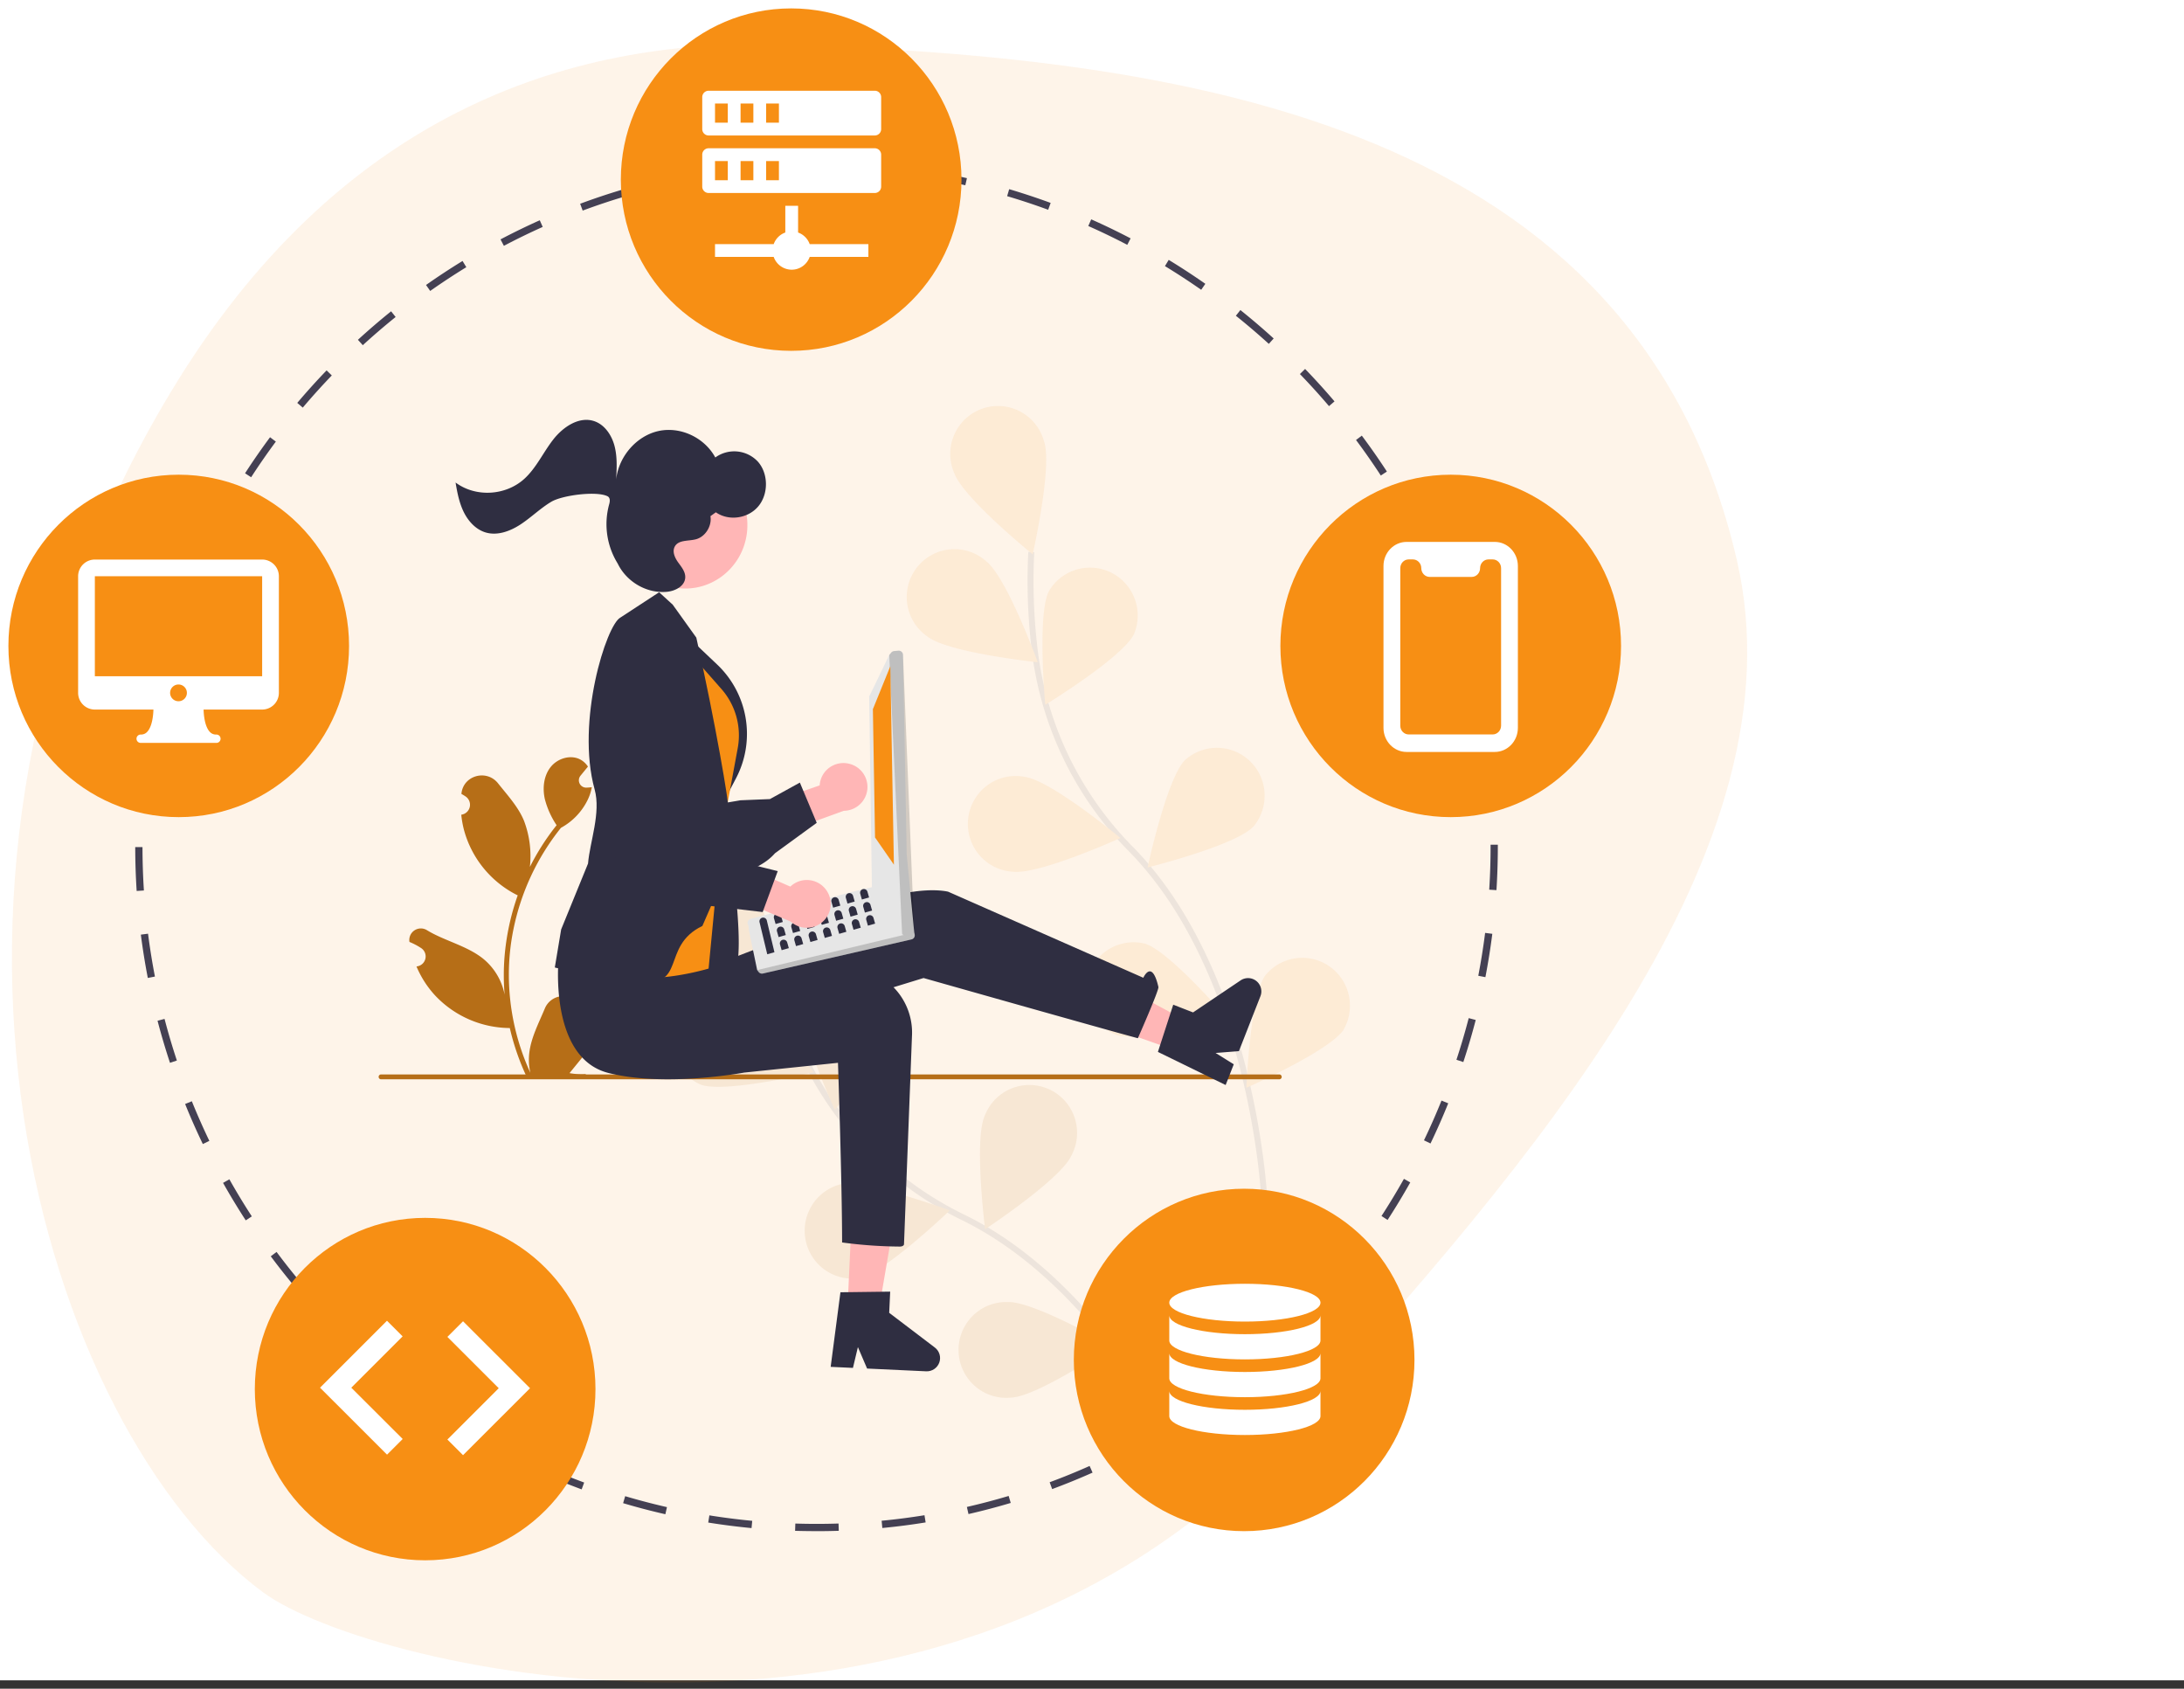
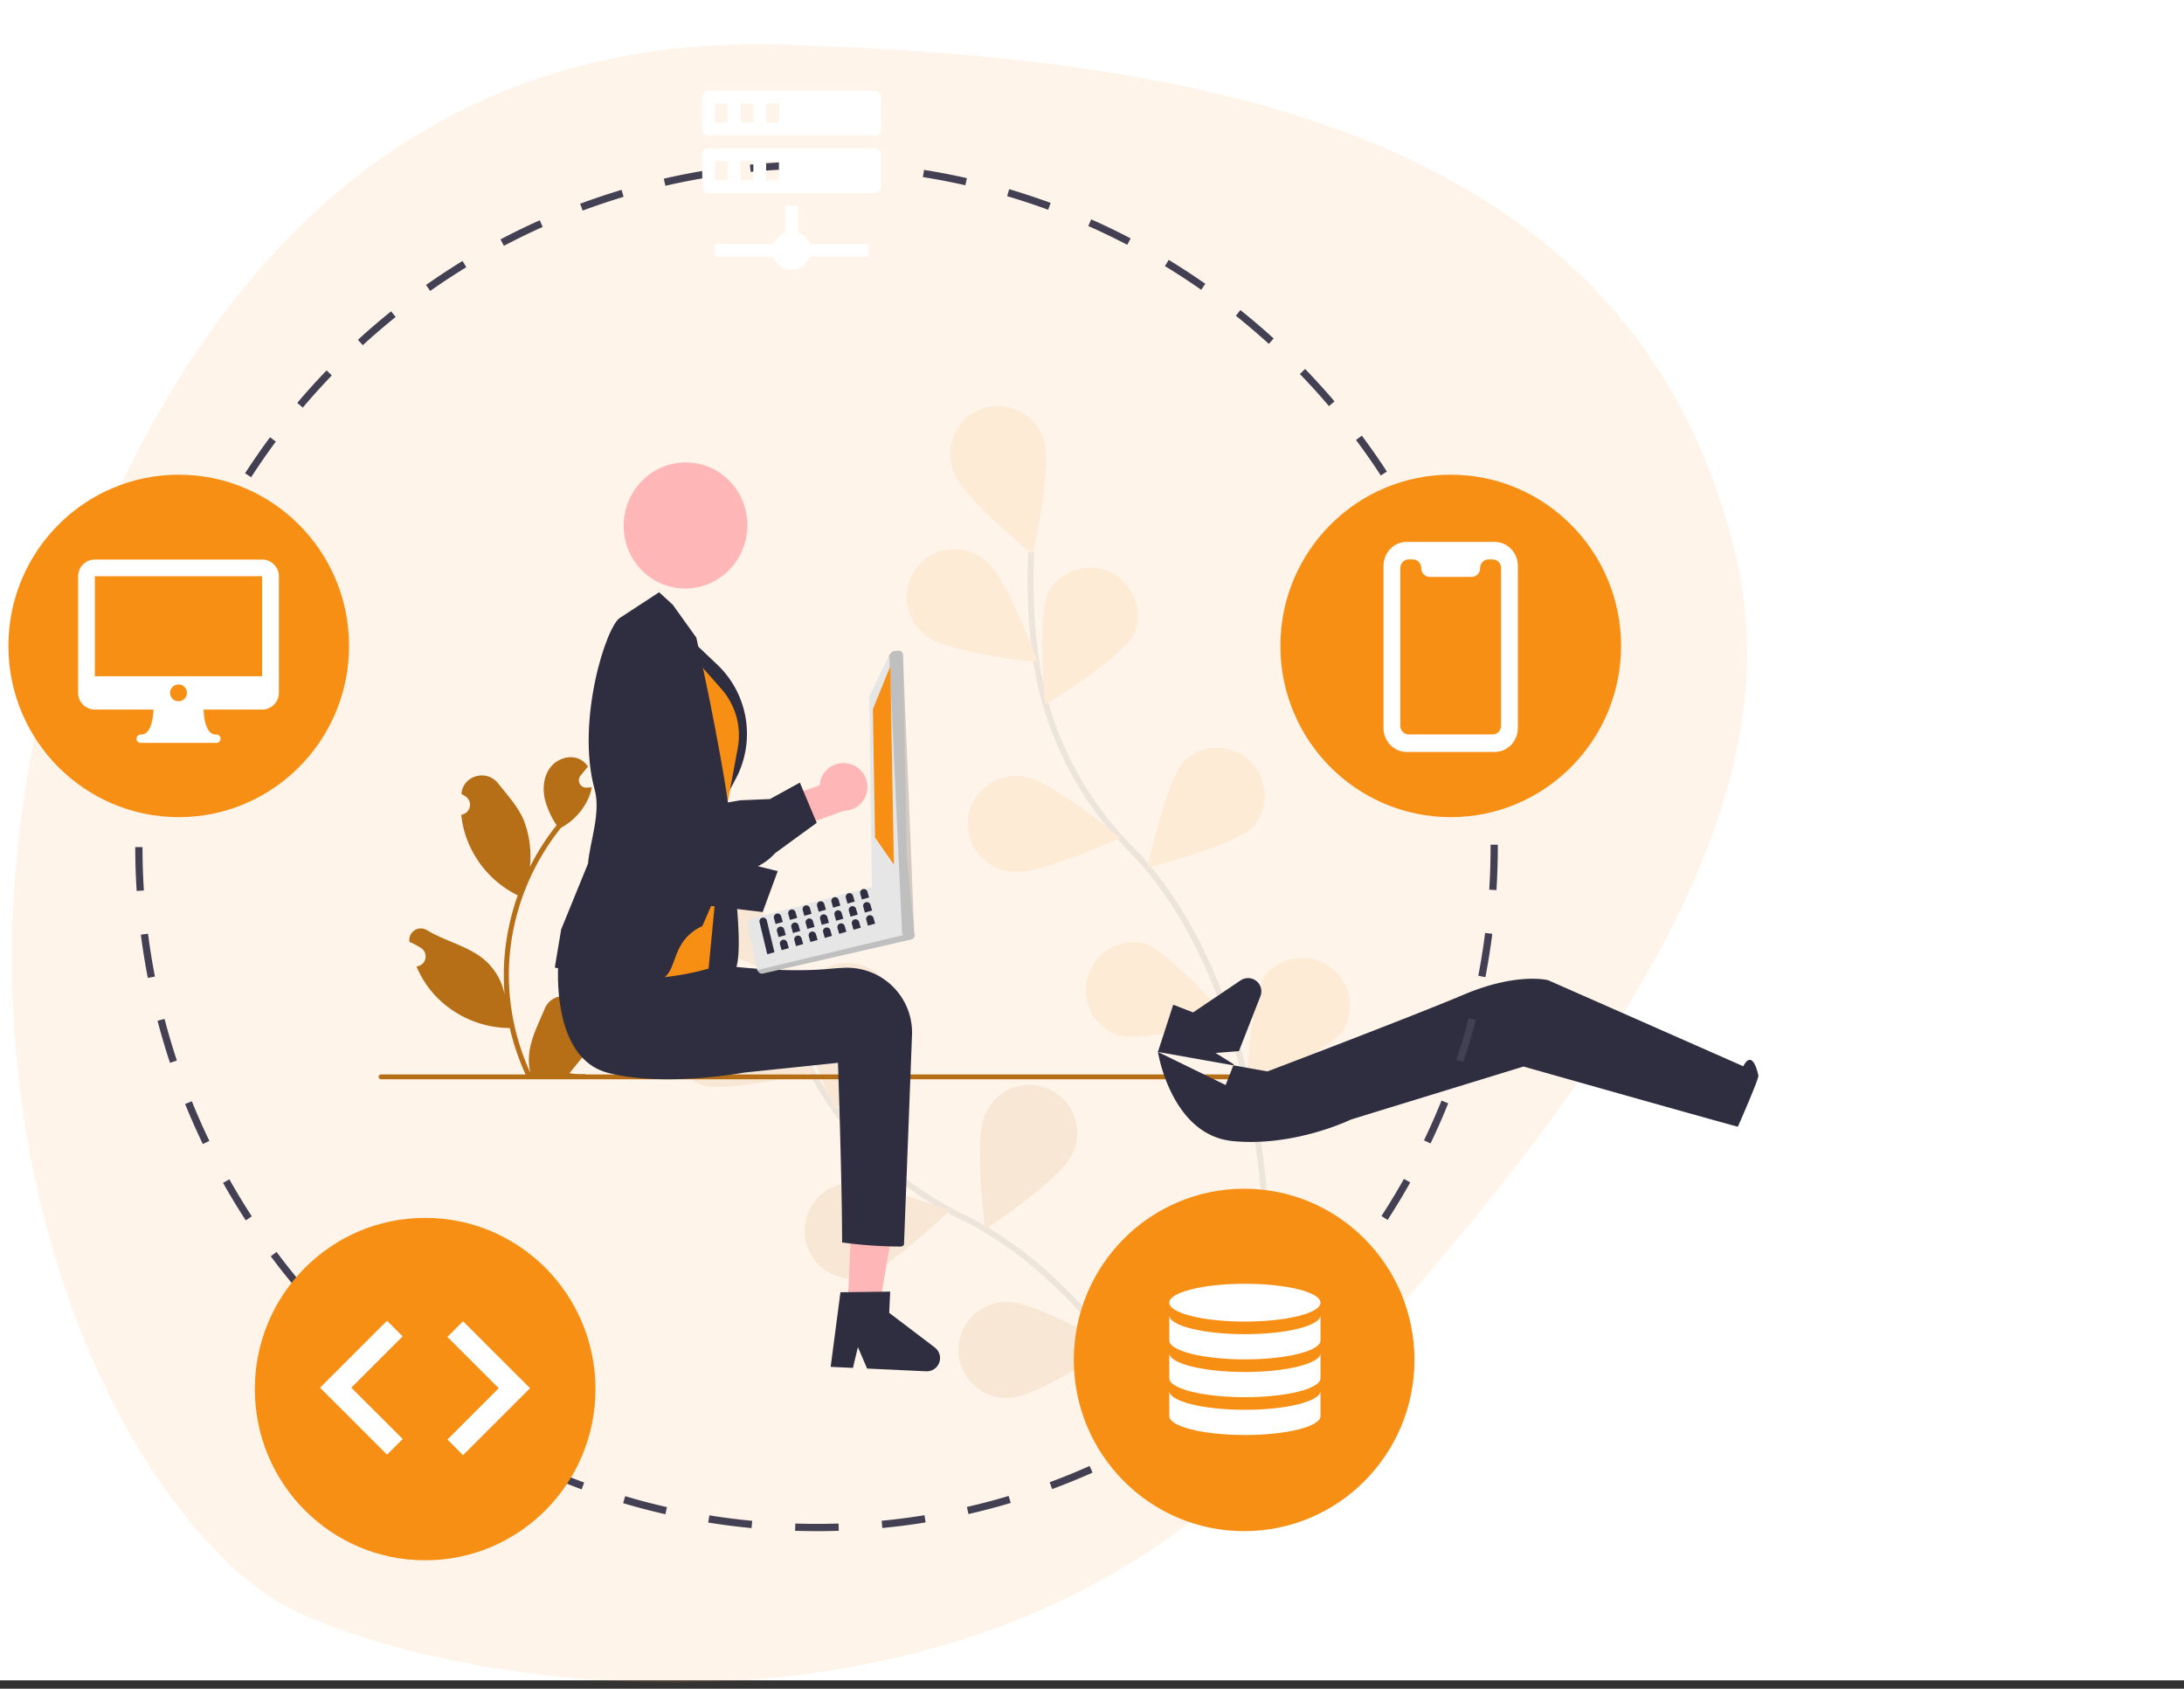
<svg xmlns="http://www.w3.org/2000/svg" width="260" height="201">
  <rect width="100%" height="100%" fill="#333333" stroke="none" />
  <g fill="none" fill-rule="evenodd">
    <path fill="#FFF" d="M0 0h260v200H0z" />
    <path d="M206.756 66.603C194.736 14.844 141.74 6.81 92.988 5.31 67.215 4.52 40.095 13.88 20.35 46.634-14.948 105.188 5.222 170.312 31.343 189.54c12.62 9.308 81.542 25.607 121.966-19.033 29.3-32.355 61.454-69.427 53.447-103.903z" fill="#F3941F" fill-rule="nonzero" opacity=".1" />
    <g fill-rule="nonzero" opacity=".1">
      <path d="M143.078 179a54.91 54.91 0 0 0-.696-1.59 82.982 82.982 0 0 0-2.08-4.21c-2.301-4.356-5.034-8.713-8.187-12.778-5.24-6.753-11.106-12.007-17.575-15.185a40.772 40.772 0 0 1-18.484-17.99 68.607 68.607 0 0 1-4.616-11.643l.681-.202a67.886 67.886 0 0 0 4.567 11.52 40.06 40.06 0 0 0 18.162 17.674c6.58 3.232 12.525 8.556 17.825 15.389 3.18 4.1 5.935 8.491 8.254 12.882a83.692 83.692 0 0 1 2.098 4.247 55.618 55.618 0 0 1 .709 1.618l-.658.268z" fill="#535461" />
      <path d="M80.032 109.642c1.949 2.458 12.036 6.057 12.036 6.057s-1.214-10.69-3.163-13.13a5.667 5.667 0 0 0-7.76-.649 5.715 5.715 0 0 0-1.117 7.733l.004-.011zM83.493 129.118c2.969 1.001 13.38-1.49 13.38-1.49s-6.8-8.294-9.769-9.296a5.677 5.677 0 0 0-6.841 3.695 5.707 5.707 0 0 0 3.23 7.09zM102.262 152.136c3.064-.638 10.801-8.064 10.801-8.064s-10.041-3.716-13.109-3.078c-2.88.805-4.645 3.714-4.037 6.652a5.683 5.683 0 0 0 6.345 4.486v.004zM120.37 166.345c3.128-.11 12.005-6.114 12.005-6.114s-9.274-5.355-12.402-5.256a5.677 5.677 0 0 0-5.134 2.912 5.718 5.718 0 0 0 .207 5.915 5.674 5.674 0 0 0 5.324 2.543zM106.565 120.67c-.4 3.117-7.179 11.427-7.179 11.427s-4.463-9.763-4.065-12.881a5.683 5.683 0 0 1 6.3-4.558c2.97.384 5.132 3.014 4.944 6.012zM127.535 137.555c-1.31 2.85-10.257 8.748-10.257 8.748s-1.35-10.658-.04-13.508a5.684 5.684 0 0 1 4.661-3.616 5.673 5.673 0 0 1 5.35 2.475 5.718 5.718 0 0 1 .286 5.905v-.004zM145.672 156.775c-.81 3.036-8.639 10.361-8.639 10.361s-3.124-10.272-2.311-13.308a5.677 5.677 0 0 1 6.849-3.668c2.889.778 4.682 3.67 4.101 6.615z" fill="#F3941F" />
      <path d="M80.032 109.642c1.949 2.458 12.036 6.057 12.036 6.057s-1.214-10.69-3.163-13.13a5.667 5.667 0 0 0-7.76-.649 5.715 5.715 0 0 0-1.117 7.733l.004-.011zM83.493 129.118c2.969 1.001 13.38-1.49 13.38-1.49s-6.8-8.294-9.769-9.296a5.677 5.677 0 0 0-6.841 3.695 5.707 5.707 0 0 0 3.23 7.09zM102.262 152.136c3.064-.638 10.801-8.064 10.801-8.064s-10.041-3.716-13.109-3.078c-2.88.805-4.645 3.714-4.037 6.652a5.683 5.683 0 0 0 6.345 4.486v.004zM120.37 166.345c3.128-.11 12.005-6.114 12.005-6.114s-9.274-5.355-12.402-5.256a5.677 5.677 0 0 0-5.134 2.912 5.718 5.718 0 0 0 .207 5.915 5.674 5.674 0 0 0 5.324 2.543zM106.565 120.67c-.4 3.117-7.179 11.427-7.179 11.427s-4.463-9.763-4.065-12.881a5.683 5.683 0 0 1 6.3-4.558c2.97.384 5.132 3.014 4.944 6.012zM127.535 137.555c-1.31 2.85-10.257 8.748-10.257 8.748s-1.35-10.658-.04-13.508a5.684 5.684 0 0 1 4.661-3.616 5.673 5.673 0 0 1 5.35 2.475 5.718 5.718 0 0 1 .286 5.905v-.004zM145.672 156.775c-.81 3.036-8.639 10.361-8.639 10.361s-3.124-10.272-2.311-13.308a5.677 5.677 0 0 1 6.849-3.668c2.889.778 4.682 3.67 4.101 6.615z" fill="#000" opacity=".25" />
      <g>
        <path d="M150.153 142.675a60.011 60.011 0 0 0-.176-2.188 87 87 0 0 0-.778-5.792c-1.005-5.991-2.586-11.983-4.868-17.57-2.558-6.264-5.845-11.623-9.944-15.802a40.904 40.904 0 0 1-11.46-23.13 68.703 68.703 0 0 1-.511-12.51l.709.037a67.982 67.982 0 0 0 .505 12.377 40.19 40.19 0 0 0 11.262 22.724c4.171 4.253 7.506 9.69 10.096 16.033 2.304 5.642 3.898 11.683 4.911 17.723.355 2.114.611 4.077.785 5.84a60.722 60.722 0 0 1 .17 2.072l.009.152-.71.034z" fill="#535461" />
        <path d="M113.581 56.263c1.027 2.968 9.356 9.713 9.356 9.713s2.38-10.472 1.353-13.44a5.69 5.69 0 0 0-4.283-4.084 5.67 5.67 0 0 0-5.582 1.943 5.717 5.717 0 0 0-.844 5.868zM110.428 75.774c2.486 1.932 13.116 3.05 13.116 3.05s-3.674-10.09-6.142-12.021a5.666 5.666 0 0 0-5.794-1.069 5.698 5.698 0 0 0-3.623 4.661 5.709 5.709 0 0 0 2.443 5.38zM120.53 103.752c3.103.417 12.853-4.012 12.853-4.012s-8.248-6.848-11.362-7.265a5.67 5.67 0 0 0-5.54 2.012 5.717 5.717 0 0 0-.783 5.86 5.682 5.682 0 0 0 4.818 3.405h.014zM132.918 123.182c2.99.937 13.347-1.782 13.347-1.782s-6.974-8.149-9.963-9.086a5.678 5.678 0 0 0-6.769 3.837 5.706 5.706 0 0 0 3.385 7.024v.007zM134.988 75.497c-1.42 2.807-10.552 8.39-10.552 8.39s-.984-10.689.422-13.504a5.67 5.67 0 0 1 7.456-2.213 5.71 5.71 0 0 1 2.674 7.327zM149.19 98.407c-2.18 2.256-12.569 4.84-12.569 4.84s2.248-10.501 4.428-12.757a5.667 5.667 0 0 1 7.777.125 5.716 5.716 0 0 1 .365 7.796v-.004zM159.949 122.572c-1.775 2.594-11.575 6.902-11.575 6.902s.447-10.732 2.216-13.326a5.667 5.667 0 0 1 7.643-1.15 5.713 5.713 0 0 1 1.712 7.564l.004.01z" fill="#F3941F" />
      </g>
    </g>
    <g transform="translate(45.075 49.974)" fill-rule="nonzero">
      <path d="M24.772 71.858a.88.88 0 0 1-.64-1.527l.06-.24-.024-.058a2.373 2.373 0 0 0-2.194-1.444 2.373 2.373 0 0 0-2.183 1.46c-.716 1.72-1.627 3.441-1.851 5.26a6.98 6.98 0 0 0 .123 2.406 27.997 27.997 0 0 1-2.56-11.655 27.011 27.011 0 0 1 .556-5.472 28.353 28.353 0 0 1 5.645-12.031 7.564 7.564 0 0 0 3.15-3.26c.251-.497.428-1.027.526-1.575-.153.02-.309.033-.462.043l-.146.007-.018.001a.871.871 0 0 1-.719-1.422l.199-.244c.1-.125.203-.248.304-.373a.436.436 0 0 0 .033-.038c.115-.143.231-.283.347-.426a2.528 2.528 0 0 0-.83-.8c-1.16-.677-2.759-.208-3.596.837-.84 1.046-.998 2.513-.707 3.82a10.102 10.102 0 0 0 1.403 3.119c-.062.08-.128.158-.19.238a28.56 28.56 0 0 0-2.991 4.725c.204-1.87-.04-3.76-.711-5.517-.68-1.638-1.956-3.017-3.08-4.432-1.35-1.7-4.116-.958-4.354 1.197l-.007.063c.167.093.33.193.49.298a1.194 1.194 0 0 1-.483 2.175l-.024.004c.059.6.164 1.194.314 1.778a12.25 12.25 0 0 0 6.113 7.673c.098.05.193.1.292.148a29.093 29.093 0 0 0-1.575 7.388 27.584 27.584 0 0 0 .02 4.466l-.007-.053a7.305 7.305 0 0 0-2.502-4.22c-1.926-1.578-4.646-2.158-6.723-3.426a1.379 1.379 0 0 0-1.48-.004 1.37 1.37 0 0 0-.618 1.394 8.061 8.061 0 0 1 1.392.732 1.194 1.194 0 0 1-.483 2.175l-.024.004-.05.007c.529 1.26 1.271 2.42 2.195 3.428a12.304 12.304 0 0 0 8.912 3.9h.002a29.1 29.1 0 0 0 1.964 5.717h7.016c.025-.078.048-.158.07-.236-.65.041-1.301.002-1.941-.115.52-.637 1.04-1.279 1.561-1.916a.434.434 0 0 0 .033-.037c.264-.326.53-.65.795-.976.014-1-.101-1.996-.342-2.966z" fill="#B66E17" />
      <path d="M107.51 78.199a.29.29 0 0 1-.292.29H.291a.29.29 0 1 1 0-.58h106.927a.29.29 0 0 1 .291.29z" fill="#B66E17" />
      <path d="M55.991 40.925a2.839 2.839 0 0 0-2.348.48 2.822 2.822 0 0 0-1.138 2.102l-6.113 2.121.387 4.02 8.59-3.118a2.845 2.845 0 0 0 2.808-2.527 2.84 2.84 0 0 0-2.186-3.078z" fill="#FFB6B6" />
      <path d="M46.029 52.606c-2.43 1.689-6.713 2.553-12.54 2.514a2.333 2.333 0 0 1-1.719-.748c-1.559-1.619-1.498-5.315-1.488-5.672l-1.71-6.424c-.036-.098-.982-2.734-.02-4.574a3.023 3.023 0 0 1 2.012-1.529c3.614-.956 7.012 8.693 7.444 9.968l5.072-.862 3.504-.144 3.564-1.961 2.006 4.789-4.966 3.619a6.27 6.27 0 0 1-1.16 1.024z" fill="#2F2E41" />
      <path fill="#FFB6B6" d="m55.817 105.718 3.736.174 2.452-14.29-5.515-.256z" />
      <path d="m54.976 103.837 5.923-.076-.118 2.523 5.434 4.13c.551.418.765 1.146.528 1.795-.236.649-.869 1.069-1.56 1.036l-7.033-.328-1.095-2.552-.59 2.474-2.652-.124 1.163-8.878z" fill="#2F2E41" />
-       <path fill="#FFB6B6" d="m94.829 75.037 1.36-3.475-12.79-6.889-6.462 4.05z" />
-       <path d="m92.772 75.229 1.824-5.62 2.36.919 5.662-3.813a1.586 1.586 0 0 1 1.874.076c.54.431.737 1.163.485 1.807l-2.562 6.538-2.776.218 2.162 1.35-.966 2.465-8.063-3.94zM21.346 64.696s1.552 9.88 8.887 10.611c7.336.732 14.098-2.564 14.098-2.564l20.54-6.308s21.847 6.19 25.515 7.165c0 0 2.53-5.726 2.445-6.096-.78-3.403-1.796-1.1-1.796-1.1l-23.23-10.242s-3.668-.976-10.025 1.707c-6.358 2.682-23.39 9.148-23.39 9.148l-13.044-2.32z" fill="#2F2E41" />
+       <path d="m92.772 75.229 1.824-5.62 2.36.919 5.662-3.813a1.586 1.586 0 0 1 1.874.076c.54.431.737 1.163.485 1.807l-2.562 6.538-2.776.218 2.162 1.35-.966 2.465-8.063-3.94zs1.552 9.88 8.887 10.611c7.336.732 14.098-2.564 14.098-2.564l20.54-6.308s21.847 6.19 25.515 7.165c0 0 2.53-5.726 2.445-6.096-.78-3.403-1.796-1.1-1.796-1.1l-23.23-10.242s-3.668-.976-10.025 1.707c-6.358 2.682-23.39 9.148-23.39 9.148l-13.044-2.32z" fill="#2F2E41" />
      <path d="M21.43 64.09s-1.223 11.836 5.923 13.644c6.793 1.718 16.162-.045 16.162-.045l11.17-1.163s.49 14.313.49 21.384c2.269.308 4.556.47 6.846.488.49 0 .522-.256.522-.256l.947-24.736a7.707 7.707 0 0 0-2.185-5.865 7.752 7.752 0 0 0-5.825-2.324c-.527.02-1.08.057-1.659.111-6.872.658-15.403-.74-15.403-.74L21.43 64.09z" fill="#2F2E41" />
      <path d="M41.251 46.921s2.901 17.494.94 18.89c-1.96 1.397-4.648 1.403-4.648 1.403l-.626-9.66 4.334-10.633zM36.413 25.436l3.878 3.675a11.377 11.377 0 0 1 2.25 13.559l-1.854 3.526-4.274-20.76z" fill="#2F2E41" />
      <path d="m35.545 26.054 5.256 5.97a8.354 8.354 0 0 1 1.95 7.042l-1.982 10.737-1.488 15.507s-11.494 3.472-12.67-1.89c-1.177-5.363 8.934-37.366 8.934-37.366z" fill="#F78F14" />
      <path d="M30.612 66.767c-7.555-1.256-9.406-1.505-9.521-1.549l-.116-.044.757-4.531 3.198-7.836c.208-2.563 1.555-6.036.784-8.826-2.24-8.11 1.4-19.569 3.064-20.447l4.614-3.016 1.62 1.48 2.808 3.92c2.31 10.264 3.906 19.83 3.828 20.415l-1.426 10.048-1.68 3.855c-5.098 2.453-1.67 7.571-7.93 6.53z" fill="#2F2E41" />
      <path d="m44.29 59.396 11.863-3.166 1.045-.247.745-.176.868-.205.007-.001a.493.493 0 0 1 .368.061l4.405 5.266c.04.025.075.056.103.093.012.01.023.02.032.033a.5.5 0 0 1-.284.783l-17.696 4.061a.5.5 0 0 1-.501-.176l-.18-.232-.98-4.703-.069-.61a.494.494 0 0 1 .275-.78v-.001z" fill="#E6E6E6" />
      <path d="m45.065 65.49.18.232c.12.15.314.218.5.176l17.698-4.061a.501.501 0 0 0 .282-.782.15.15 0 0 0-.03-.033l-18.63 4.467z" fill="#000" opacity=".17" />
      <path d="m58.722 55.568-.32-22.498a.512.512 0 0 1 .114-.376l2.268-4.706.236-.286a.522.522 0 0 1 .348-.184l.494-.046a.515.515 0 0 1 .563.461l.444 23.805v.002l.22 2.292.262 2.722v.003l.408 4.235a.502.502 0 0 1-.136.4.513.513 0 0 1-.388.165l-.321-.007a.524.524 0 0 1-.333-.131l-.18-.161-.083-.076-3.425-5.28a.51.51 0 0 1-.17-.334z" fill="#E6E6E6" />
      <path d="m60.785 27.988 1.532 33.195.084.075.18.16c.091.082.21.129.333.132l.321.006a.518.518 0 0 0 .524-.564l-1.335-33.058a.515.515 0 0 0-.562-.462l-.495.047a.509.509 0 0 0-.347.184l-.235.285z" fill="#000" opacity=".17" />
      <path fill="#F78F14" d="m60.914 29.329-2.074 5.105.256 15.27 2.246 3.239z" />
      <path d="M45.658 59.26a.444.444 0 0 0-.306.55l.913 3.796.856-.243-.913-3.797a.445.445 0 0 0-.55-.305zM47.37 58.775a.444.444 0 0 0-.306.548l.195.683.856-.243-.195-.683a.445.445 0 0 0-.55-.305zM49.082 58.288a.444.444 0 0 0-.306.549l.195.683.856-.243-.195-.683a.445.445 0 0 0-.55-.306zM50.794 57.802a.444.444 0 0 0-.306.549l.195.683.856-.243-.195-.683a.445.445 0 0 0-.55-.306zM52.506 57.316a.444.444 0 0 0-.306.549l.195.682.856-.243-.195-.683a.445.445 0 0 0-.55-.305zM54.218 56.83a.444.444 0 0 0-.306.548l.195.683.856-.243-.195-.683a.445.445 0 0 0-.55-.305zM55.93 56.344a.444.444 0 0 0-.306.548l.195.683.856-.243-.195-.683a.445.445 0 0 0-.55-.305zM57.642 55.858a.444.444 0 0 0-.306.548l.195.683.856-.243-.195-.683a.445.445 0 0 0-.55-.305zM47.73 60.332a.444.444 0 0 0-.307.548l.195.683.856-.243-.195-.683a.445.445 0 0 0-.55-.305zM49.441 59.845a.444.444 0 0 0-.306.549l.195.683.856-.243-.195-.683a.445.445 0 0 0-.55-.306zM51.153 59.36a.444.444 0 0 0-.306.548l.195.683.856-.243-.195-.683a.445.445 0 0 0-.55-.306zM52.865 58.873a.444.444 0 0 0-.306.549l.195.682.856-.243-.195-.683a.445.445 0 0 0-.55-.305zM54.578 58.387a.444.444 0 0 0-.307.548l.195.683.856-.243-.195-.683a.445.445 0 0 0-.55-.305zM56.29 57.9a.444.444 0 0 0-.306.55l.195.682.856-.243-.195-.683a.445.445 0 0 0-.55-.305zM58.002 57.415a.444.444 0 0 0-.306.548l.195.683.856-.243-.195-.683a.445.445 0 0 0-.55-.305zM48.088 61.889a.444.444 0 0 0-.306.548l.195.683.856-.243-.195-.683a.445.445 0 0 0-.55-.305zM49.8 61.402a.444.444 0 0 0-.306.549l.195.683.856-.243-.195-.683a.445.445 0 0 0-.55-.306zM51.513 60.916a.444.444 0 0 0-.306.549l.195.683.856-.243-.195-.683a.445.445 0 0 0-.55-.306zM53.225 60.43a.444.444 0 0 0-.306.549l.195.682.856-.243-.195-.683a.445.445 0 0 0-.55-.305zM54.937 59.944a.444.444 0 0 0-.306.548l.195.683.856-.243-.195-.683a.445.445 0 0 0-.55-.305zM56.649 59.458a.444.444 0 0 0-.306.548l.195.683.856-.243-.195-.683a.445.445 0 0 0-.55-.305zM58.361 58.972a.444.444 0 0 0-.306.548l.195.683.856-.243-.195-.683a.445.445 0 0 0-.55-.305z" fill="#2F2E41" />
-       <path d="M53.331 56.025a2.837 2.837 0 0 0-4.317-.472l-5.928-2.592-2.458 3.208 8.423 3.543c1.065.97 2.69.993 3.782.052a2.834 2.834 0 0 0 .498-3.739z" fill="#FFB6B6" />
      <path d="M38.06 57.83c-2.933-.411-6.661-2.682-10.906-6.665a2.32 2.32 0 0 1-.75-1.713c-.038-2.244 2.528-4.913 2.778-5.168l3.13-5.868c.04-.096 1.144-2.67 3.105-3.366.834-.29 1.754-.2 2.517.244 3.302 1.75-.79 11.128-1.343 12.355l4.306 2.81 2.666 2.271 3.95.98-1.795 4.871-6.109-.716a6.293 6.293 0 0 1-1.548-.036z" fill="#2F2E41" />
      <ellipse fill="#FFB6B6" transform="rotate(-83.168 36.536 12.572)" cx="36.536" cy="12.572" rx="7.506" ry="7.362" />
-       <path d="M17.362 7.002c1.416-1.296 2.237-3.143 3.428-4.665C21.98.815 23.886-.448 25.666.153c1.227.413 2.067 1.637 2.411 2.931.344 1.294.273 2.667.199 4.012.299-2.746 2.43-5.188 5.03-5.765 2.601-.576 5.47.756 6.774 3.147a3.845 3.845 0 0 1 5.073.498c1.253 1.418 1.277 3.835.054 5.306-1.223 1.471-3.528 1.798-5.061.718l-.644.462c.19 1.177-.604 2.446-1.719 2.747-.904.244-2.114.04-2.546.905-.3.603.04 1.327.43 1.865s.862 1.102.835 1.779c-.04 1.021-1.173 1.605-2.152 1.704-2.36.24-4.782-1.126-5.863-3.306a1.939 1.939 0 0 0-.07-.127 8.891 8.891 0 0 1-.972-6.98c.131-.458.098-.815-.212-.964-1.34-.646-5.373-.109-6.667.657-1.293.766-2.386 1.854-3.643 2.684-1.257.83-2.8 1.401-4.217.965-1.135-.35-2.02-1.307-2.563-2.4-.542-1.092-.782-2.319-.983-3.533 2.388 1.784 5.973 1.585 8.202-.456zM16.249 55.853l.003-.005-.003.01z" fill="#2F2E41" />
    </g>
    <g transform="translate(1 1)" fill-rule="nonzero">
      <path d="M96.242 181.245c-.86-.007-1.731-.013-2.587-.04l.027-.866a80.038 80.038 0 0 0 5.144-.003l.027.866c-.87.029-1.749.043-2.61.043zm-7.773-.366a81.453 81.453 0 0 1-5.156-.658l.136-.856c1.685.27 3.401.489 5.101.65l-.081.864zm15.57-.01-.082-.863a80.095 80.095 0 0 0 5.1-.657l.138.856c-1.704.276-3.438.5-5.155.664zm-25.83-1.638a80.776 80.776 0 0 1-5.029-1.318l.245-.832c1.637.486 3.311.925 4.975 1.304l-.19.846zm36.088-.021-.192-.846a79.871 79.871 0 0 0 4.974-1.31l.246.831c-1.65.493-3.342.938-5.028 1.325zm-46.052-2.939a80.748 80.748 0 0 1-4.826-1.961l.35-.793a80.204 80.204 0 0 0 4.774 1.94l-.298.814zm56.012-.034-.298-.813a79.52 79.52 0 0 0 4.758-1.94l.35.793a80.4 80.4 0 0 1-4.81 1.96zm-65.526-4.197a81.628 81.628 0 0 1-4.533-2.567l.447-.741a80.384 80.384 0 0 0 4.485 2.54l-.4.768zm75.011-.031-.4-.769a80.19 80.19 0 0 0 4.474-2.538l.449.74a81.114 81.114 0 0 1-4.523 2.567zM49.84 166.62a81.933 81.933 0 0 1-4.168-3.126l.538-.679a80.825 80.825 0 0 0 4.123 3.094l-.493.711zm92.776-.03-.495-.711a80.785 80.785 0 0 0 4.118-3.094l.538.678a81.822 81.822 0 0 1-4.161 3.126zm-100.903-6.484a82.282 82.282 0 0 1-3.736-3.633l.62-.604a81.546 81.546 0 0 0 3.696 3.595l-.58.642zm109.02-.03-.581-.642a81.222 81.222 0 0 0 3.694-3.596l.62.603a82.075 82.075 0 0 1-3.733 3.635zM34.479 152.61a82.772 82.772 0 0 1-3.245-4.08l.691-.52a81.517 81.517 0 0 0 3.21 4.036l-.656.564zm123.484-.036-.657-.563a81.431 81.431 0 0 0 3.21-4.04l.692.519a82.058 82.058 0 0 1-3.245 4.084zm-129.708-8.322a82.373 82.373 0 0 1-2.7-4.459l.752-.427a81.199 81.199 0 0 0 2.671 4.412l-.723.474zm135.932-.047-.723-.473a81.3 81.3 0 0 0 2.672-4.42l.752.425a81.842 81.842 0 0 1-2.7 4.468zm-141.04-9.035a81.524 81.524 0 0 1-2.109-4.768l.8-.326a80.876 80.876 0 0 0 2.085 4.716l-.777.378zm146.151-.068-.777-.377a80.63 80.63 0 0 0 2.087-4.73l.8.325a81.02 81.02 0 0 1-2.11 4.782zm-150.061-9.6a81.355 81.355 0 0 1-1.482-5.008l.834-.22a80.335 80.335 0 0 0 1.467 4.953l-.819.275zm153.968-.092-.819-.273a80.76 80.76 0 0 0 1.46-4.956l.835.22a81.731 81.731 0 0 1-1.476 5.009zM16.597 115.4a82.116 82.116 0 0 1-.829-5.156l.856-.111c.218 1.702.494 3.418.82 5.101l-.847.166zm159.236-.095-.847-.164c.323-1.683.598-3.4.814-5.104l.856.11a82.18 82.18 0 0 1-.823 5.158zm-160.564-10.26a83.57 83.57 0 0 1-.17-5.222l.864-.001c.002 1.718.058 3.456.168 5.167l-.862.056zm161.88-.097-.861-.055c.107-1.709.162-3.447.162-5.166v-.19h.862v.187c0 1.74-.055 3.496-.163 5.224zM16.119 94.657l-.862-.053c.107-1.732.271-3.482.487-5.201l.856.108a81.923 81.923 0 0 0-.481 5.146zm160.157-.285a82.142 82.142 0 0 0-.5-5.143l.856-.112c.222 1.717.392 3.466.505 5.199l-.861.056zM17.408 84.408l-.847-.164a81.707 81.707 0 0 1 1.145-5.095l.835.218a80.88 80.88 0 0 0-1.133 5.041zm157.541-.28a81.214 81.214 0 0 0-1.15-5.037l.833-.22c.44 1.675.832 3.388 1.164 5.09l-.847.167zM19.996 74.41l-.82-.272a81.469 81.469 0 0 1 1.793-4.913l.8.325a80.544 80.544 0 0 0-1.773 4.86zm152.331-.27a81.052 81.052 0 0 0-1.787-4.847l.799-.327a81.573 81.573 0 0 1 1.806 4.898l-.818.276zM23.85 64.816l-.778-.376a81.91 81.91 0 0 1 2.406-4.638l.752.426a80.795 80.795 0 0 0-2.38 4.588zm144.599-.237a80.873 80.873 0 0 0-2.39-4.57l.751-.428a81.42 81.42 0 0 1 2.415 4.62l-.776.378zM28.897 55.804l-.724-.473a82.076 82.076 0 0 1 2.975-4.289l.691.519a81.115 81.115 0 0 0-2.942 4.243zm134.486-.204a80.922 80.922 0 0 0-2.952-4.23l.69-.52a81.978 81.978 0 0 1 2.984 4.274l-.722.476zM35.045 47.517l-.657-.562a82.017 82.017 0 0 1 3.492-3.87l.62.602a81.397 81.397 0 0 0-3.455 3.83zm122.17-.179a81.583 81.583 0 0 0-3.465-3.819l.619-.604a82.09 82.09 0 0 1 3.502 3.86l-.655.563zM42.19 40.086l-.58-.641a81.75 81.75 0 0 1 3.95-3.392l.54.677a80.917 80.917 0 0 0-3.91 3.356zm107.86-.157a81.222 81.222 0 0 0-3.922-3.346l.537-.68a82.062 82.062 0 0 1 3.963 3.383l-.579.643zM50.213 33.63l-.495-.71a81.317 81.317 0 0 1 4.348-2.858l.448.741a80.7 80.7 0 0 0-4.301 2.827zm91.787-.138a80.89 80.89 0 0 0-4.315-2.818l.447-.742a81.497 81.497 0 0 1 4.361 2.849l-.493.711zM58.986 28.26l-.4-.768a81.092 81.092 0 0 1 4.672-2.274l.351.792a80.125 80.125 0 0 0-4.623 2.25zm74.213-.119a80.016 80.016 0 0 0-4.641-2.24l.348-.793a80.988 80.988 0 0 1 4.691 2.264l-.398.77zm-64.834-4.076-.3-.814a80.598 80.598 0 0 1 4.931-1.653l.246.831a79.486 79.486 0 0 0-4.877 1.636zm55.416-.099a79.728 79.728 0 0 0-4.884-1.618l.244-.832c1.654.49 3.315 1.04 4.937 1.636l-.297.814zm-45.566-2.853-.193-.845a80.852 80.852 0 0 1 5.101-1.002l.139.856a79.912 79.912 0 0 0-5.047.991zm35.705-.063a79.828 79.828 0 0 0-5.05-.973l.135-.857c1.706.272 3.423.603 5.105.984l-.19.846zM88.361 19.46l-.083-.863a81.871 81.871 0 0 1 5.185-.34l.03.868c-1.71.057-3.437.17-5.132.335zm15.407-.027a81.004 81.004 0 0 0-5.132-.317l.026-.867c1.726.052 3.47.16 5.186.32l-.08.864z" fill="#444053" />
-       <ellipse fill="#F78F14" cx="93.186" cy="20.379" rx="20.277" ry="20.379" />
      <path d="M95.392 28.057a2.28 2.28 0 0 0-1.381-1.381v-3.183h-1.522v3.183a2.28 2.28 0 0 0-1.381 1.381H84.12v1.522h6.987A2.279 2.279 0 0 0 93.25 31.1c.99 0 1.827-.638 2.142-1.521h6.987v-1.522h-6.987zm7.747-11.41H83.361c-.42 0-.761.34-.761.76v3.804c0 .42.34.76.76.76h19.78c.42 0 .76-.34.76-.76v-3.804c0-.42-.34-.76-.76-.76zM85.643 20.45H84.12v-2.282h1.522v2.282zm3.043 0h-1.522v-2.282h1.522v2.282zm3.043 0h-1.522v-2.282h1.522v2.282zm11.41-10.65H83.361c-.42 0-.761.34-.761.76v3.804c0 .42.34.761.76.761h19.78c.42 0 .76-.34.76-.76V10.56c0-.42-.34-.761-.76-.761zm-17.496 3.804H84.12V11.32h1.522v2.283zm3.043 0h-1.522V11.32h1.522v2.283zm3.043 0h-1.522V11.32h1.522v2.283z" fill="#FFF" />
      <ellipse fill="#F78F14" cx="171.704" cy="75.88" rx="20.277" ry="20.379" />
      <path d="M176.95 63.5h-10.5c-1.517 0-2.75 1.284-2.75 2.865v19.27c0 1.58 1.233 2.865 2.75 2.865h10.5c1.517 0 2.75-1.284 2.75-2.865v-19.27c0-1.58-1.233-2.865-2.75-2.865zm.75 21.875c0 .575-.448 1.042-1 1.042h-10c-.552 0-1-.467-1-1.042v-18.75c0-.575.448-1.042 1-1.042h.5c.552 0 1 .467 1 1.042s.448 1.042 1 1.042h5c.552 0 1-.467 1-1.042s.448-1.042 1-1.042h.5c.552 0 1 .467 1 1.042v18.75z" fill="#FFF" />
      <ellipse fill="#F78F14" cx="147.113" cy="160.866" rx="20.277" ry="20.379" />
      <g transform="translate(138.2 151.8)" fill="#FFF">
        <ellipse cx="9" cy="2.25" rx="9" ry="2.25" />
        <path d="M9 6C4.03 6 0 4.993 0 3.75v3C0 7.993 4.03 9 9 9s9-1.007 9-2.25v-3C18 4.993 13.97 6 9 6z" />
        <path d="M9 10.5c-4.97 0-9-1.007-9-2.25v3c0 1.243 4.03 2.25 9 2.25s9-1.007 9-2.25v-3c0 1.243-4.03 2.25-9 2.25z" />
        <path d="M9 15c-4.97 0-9-1.007-9-2.25v3C0 16.993 4.03 18 9 18s9-1.007 9-2.25v-3C18 13.993 13.97 15 9 15z" />
      </g>
      <ellipse fill="#F78F14" cx="49.613" cy="164.335" rx="20.277" ry="20.379" />
      <g fill="#FFF">
        <path d="m52.26 170.339 6.113-6.108-6.112-6.107 1.863-1.862 7.976 7.97-7.976 7.968-1.863-1.861zM46.94 170.276l-6.12-6.107 6.113-6.108-1.863-1.861-7.97 7.969 7.976 7.969z" />
      </g>
      <ellipse fill="#F78F14" cx="20.277" cy="75.88" rx="20.277" ry="20.379" />
      <path d="M30.208 65.6H10.292A1.99 1.99 0 0 0 8.3 67.584V81.47a1.99 1.99 0 0 0 1.992 1.984h6.973c-.021.791-.173 2.057-.743 2.655a.98.98 0 0 1-.753.32.497.497 0 1 0 0 .993h8.962a.497.497 0 1 0 0-.992.976.976 0 0 1-.752-.32c-.569-.595-.721-1.863-.743-2.656h6.972A1.99 1.99 0 0 0 32.2 81.47V67.584a1.99 1.99 0 0 0-1.992-1.984zM20.25 82.465a.998.998 0 0 1-.999-.995.998.998 0 0 1 1.998 0 .998.998 0 0 1-.999.995zm-9.958-2.978V67.584h19.916l.001 11.903H10.292z" fill="#FFF" />
    </g>
  </g>
</svg>